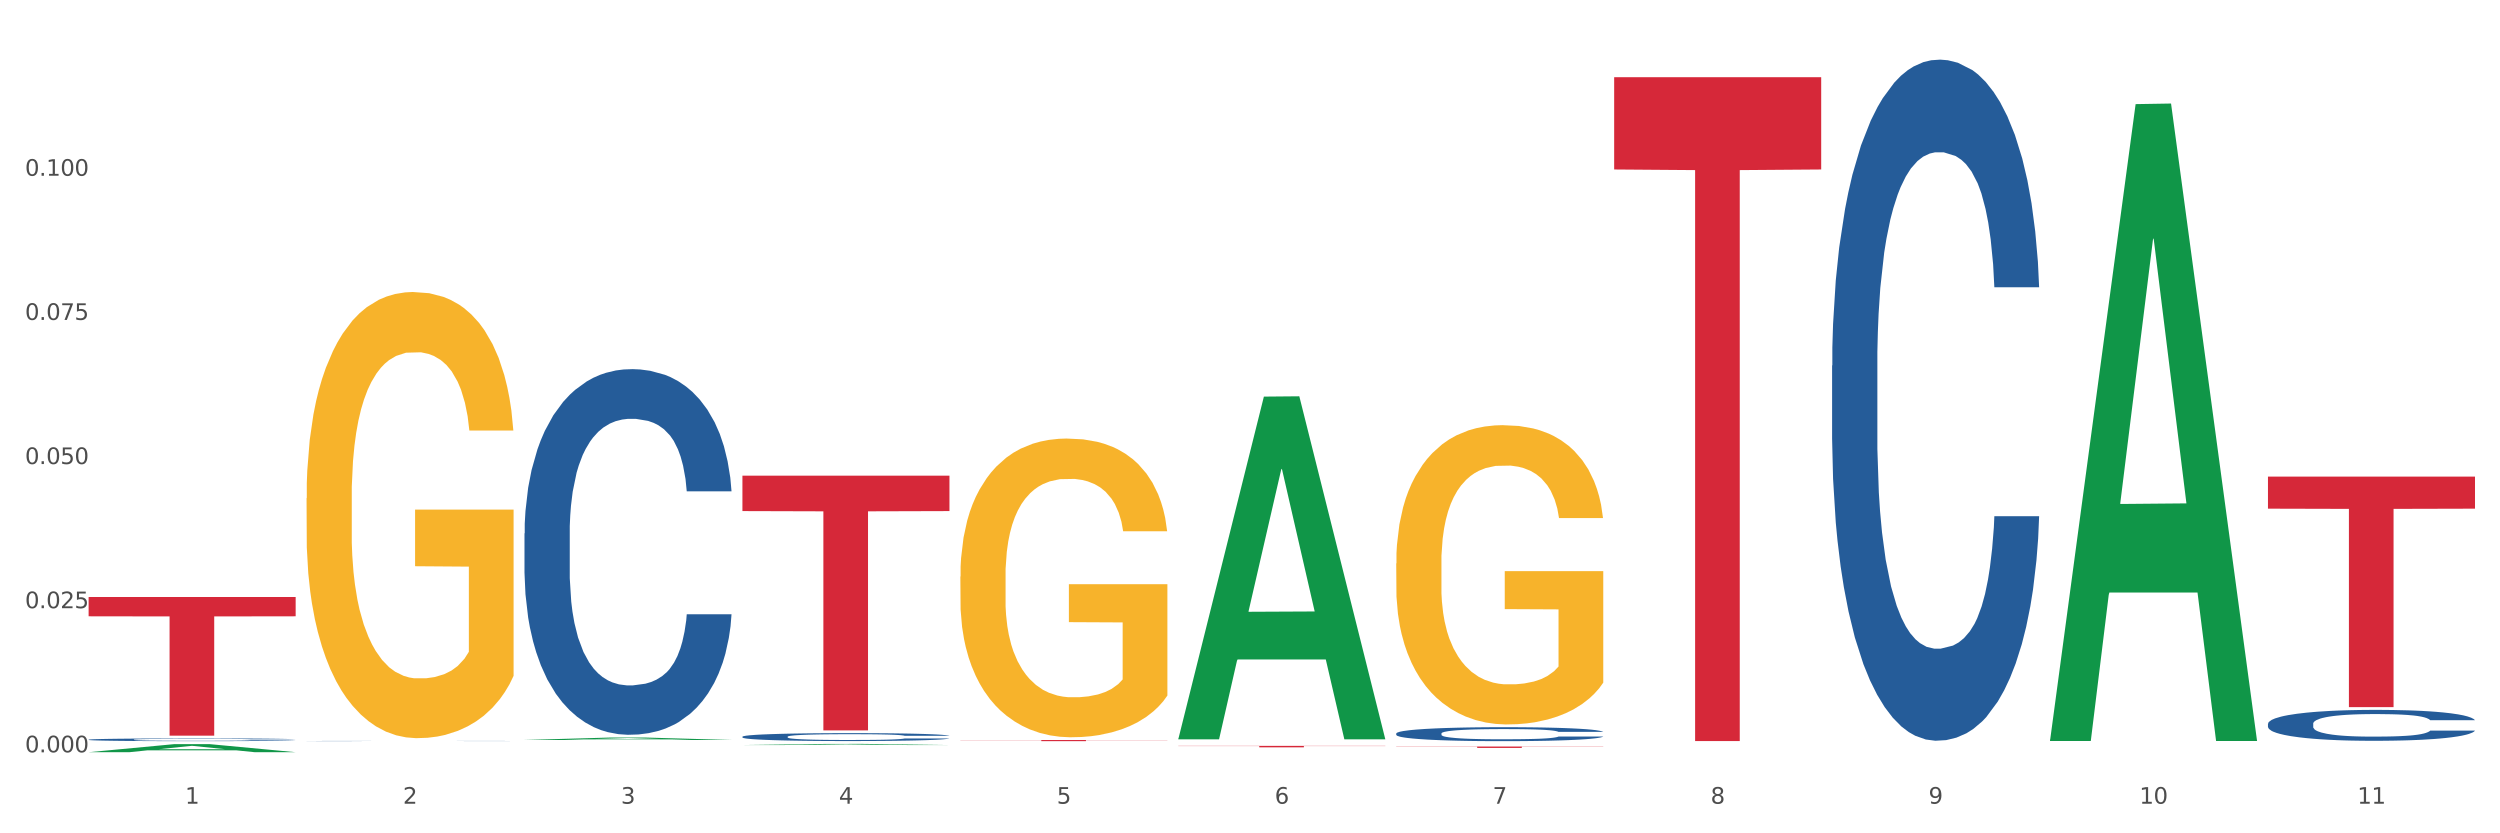
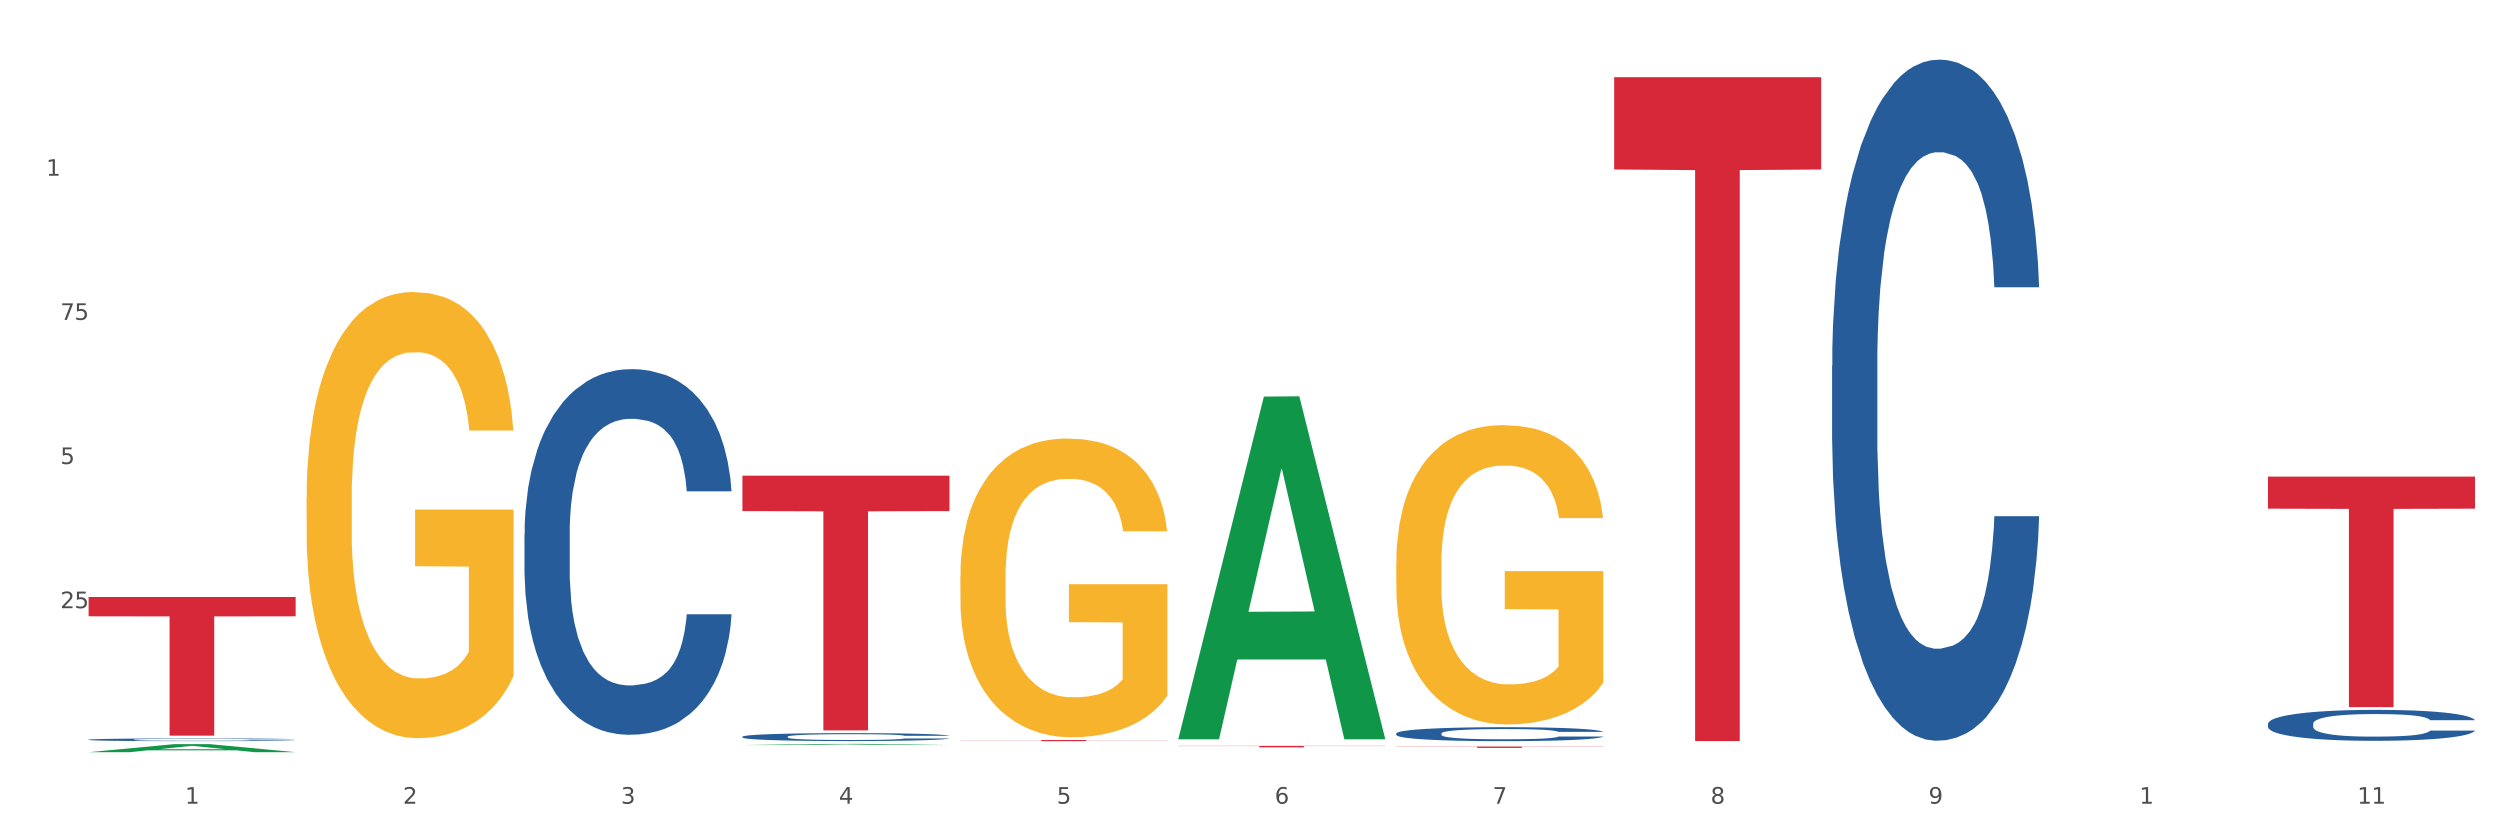
<svg xmlns="http://www.w3.org/2000/svg" xmlns:xlink="http://www.w3.org/1999/xlink" width="1080pt" height="360pt" viewBox="0 0 1080 360" version="1.1">
  <rect x="0" y="0" width="1080" height="360" fill="#333333" stroke="none" />
  <defs>
    <style type="text/css">*{stroke-linejoin: round; stroke-linecap: butt}</style>
  </defs>
  <g id="figure_1">
    <g id="patch_1">
      <path d="M 0 360  L 1080 360  L 1080 0  L 0 0  z " style="fill: #ffffff; stroke: #ffffff; stroke-linejoin: miter" />
    </g>
    <g id="axes_1">
      <g id="matplotlib.axis_1">
        <g id="xtick_1">
          <g id="text_1">
            <g style="fill: #4d4d4d" transform="translate(79.949 347.204) scale(0.096 -0.096)">
              <defs>
                <path id="DejaVuSans-31" d="M 794 531  L 1825 531  L 1825 4091  L 703 3866  L 703 4441  L 1819 4666  L 2450 4666  L 2450 531  L 3481 531  L 3481 0  L 794 0  L 794 531  z " transform="scale(0.016)" />
              </defs>
              <use xlink:href="#DejaVuSans-31" />
            </g>
          </g>
        </g>
        <g id="xtick_2">
          <g id="text_2">
            <g style="fill: #4d4d4d" transform="translate(174.097 347.204) scale(0.096 -0.096)">
              <defs>
                <path id="DejaVuSans-32" d="M 1228 531  L 3431 531  L 3431 0  L 469 0  L 469 531  Q 828 903 1448 1529  Q 2069 2156 2228 2338  Q 2531 2678 2651 2914  Q 2772 3150 2772 3378  Q 2772 3750 2511 3984  Q 2250 4219 1831 4219  Q 1534 4219 1204 4116  Q 875 4013 500 3803  L 500 4441  Q 881 4594 1212 4672  Q 1544 4750 1819 4750  Q 2544 4750 2975 4387  Q 3406 4025 3406 3419  Q 3406 3131 3298 2873  Q 3191 2616 2906 2266  Q 2828 2175 2409 1742  Q 1991 1309 1228 531  z " transform="scale(0.016)" />
              </defs>
              <use xlink:href="#DejaVuSans-32" />
            </g>
          </g>
        </g>
        <g id="xtick_3">
          <g id="text_3">
            <g style="fill: #4d4d4d" transform="translate(268.244 347.204) scale(0.096 -0.096)">
              <defs>
                <path id="DejaVuSans-33" d="M 2597 2516  Q 3050 2419 3304 2112  Q 3559 1806 3559 1356  Q 3559 666 3084 287  Q 2609 -91 1734 -91  Q 1441 -91 1130 -33  Q 819 25 488 141  L 488 750  Q 750 597 1062 519  Q 1375 441 1716 441  Q 2309 441 2620 675  Q 2931 909 2931 1356  Q 2931 1769 2642 2001  Q 2353 2234 1838 2234  L 1294 2234  L 1294 2753  L 1863 2753  Q 2328 2753 2575 2939  Q 2822 3125 2822 3475  Q 2822 3834 2567 4026  Q 2313 4219 1838 4219  Q 1578 4219 1281 4162  Q 984 4106 628 3988  L 628 4550  Q 988 4650 1302 4700  Q 1616 4750 1894 4750  Q 2613 4750 3031 4423  Q 3450 4097 3450 3541  Q 3450 3153 3228 2886  Q 3006 2619 2597 2516  z " transform="scale(0.016)" />
              </defs>
              <use xlink:href="#DejaVuSans-33" />
            </g>
          </g>
        </g>
        <g id="xtick_4">
          <g id="text_4">
            <g style="fill: #4d4d4d" transform="translate(362.392 347.204) scale(0.096 -0.096)">
              <defs>
                <path id="DejaVuSans-34" d="M 2419 4116  L 825 1625  L 2419 1625  L 2419 4116  z M 2253 4666  L 3047 4666  L 3047 1625  L 3713 1625  L 3713 1100  L 3047 1100  L 3047 0  L 2419 0  L 2419 1100  L 313 1100  L 313 1709  L 2253 4666  z " transform="scale(0.016)" />
              </defs>
              <use xlink:href="#DejaVuSans-34" />
            </g>
          </g>
        </g>
        <g id="xtick_5">
          <g id="text_5">
            <g style="fill: #4d4d4d" transform="translate(456.54 347.204) scale(0.096 -0.096)">
              <defs>
                <path id="DejaVuSans-35" d="M 691 4666  L 3169 4666  L 3169 4134  L 1269 4134  L 1269 2991  Q 1406 3038 1543 3061  Q 1681 3084 1819 3084  Q 2600 3084 3056 2656  Q 3513 2228 3513 1497  Q 3513 744 3044 326  Q 2575 -91 1722 -91  Q 1428 -91 1123 -41  Q 819 9 494 109  L 494 744  Q 775 591 1075 516  Q 1375 441 1709 441  Q 2250 441 2565 725  Q 2881 1009 2881 1497  Q 2881 1984 2565 2268  Q 2250 2553 1709 2553  Q 1456 2553 1204 2497  Q 953 2441 691 2322  L 691 4666  z " transform="scale(0.016)" />
              </defs>
              <use xlink:href="#DejaVuSans-35" />
            </g>
          </g>
        </g>
        <g id="xtick_6">
          <g id="text_6">
            <g style="fill: #4d4d4d" transform="translate(550.688 347.204) scale(0.096 -0.096)">
              <defs>
                <path id="DejaVuSans-36" d="M 2113 2584  Q 1688 2584 1439 2293  Q 1191 2003 1191 1497  Q 1191 994 1439 701  Q 1688 409 2113 409  Q 2538 409 2786 701  Q 3034 994 3034 1497  Q 3034 2003 2786 2293  Q 2538 2584 2113 2584  z M 3366 4563  L 3366 3988  Q 3128 4100 2886 4159  Q 2644 4219 2406 4219  Q 1781 4219 1451 3797  Q 1122 3375 1075 2522  Q 1259 2794 1537 2939  Q 1816 3084 2150 3084  Q 2853 3084 3261 2657  Q 3669 2231 3669 1497  Q 3669 778 3244 343  Q 2819 -91 2113 -91  Q 1303 -91 875 529  Q 447 1150 447 2328  Q 447 3434 972 4092  Q 1497 4750 2381 4750  Q 2619 4750 2861 4703  Q 3103 4656 3366 4563  z " transform="scale(0.016)" />
              </defs>
              <use xlink:href="#DejaVuSans-36" />
            </g>
          </g>
        </g>
        <g id="xtick_7">
          <g id="text_7">
            <g style="fill: #4d4d4d" transform="translate(644.835 347.204) scale(0.096 -0.096)">
              <defs>
                <path id="DejaVuSans-37" d="M 525 4666  L 3525 4666  L 3525 4397  L 1831 0  L 1172 0  L 2766 4134  L 525 4134  L 525 4666  z " transform="scale(0.016)" />
              </defs>
              <use xlink:href="#DejaVuSans-37" />
            </g>
          </g>
        </g>
        <g id="xtick_8">
          <g id="text_8">
            <g style="fill: #4d4d4d" transform="translate(738.983 347.204) scale(0.096 -0.096)">
              <defs>
                <path id="DejaVuSans-38" d="M 2034 2216  Q 1584 2216 1326 1975  Q 1069 1734 1069 1313  Q 1069 891 1326 650  Q 1584 409 2034 409  Q 2484 409 2743 651  Q 3003 894 3003 1313  Q 3003 1734 2745 1975  Q 2488 2216 2034 2216  z M 1403 2484  Q 997 2584 770 2862  Q 544 3141 544 3541  Q 544 4100 942 4425  Q 1341 4750 2034 4750  Q 2731 4750 3128 4425  Q 3525 4100 3525 3541  Q 3525 3141 3298 2862  Q 3072 2584 2669 2484  Q 3125 2378 3379 2068  Q 3634 1759 3634 1313  Q 3634 634 3220 271  Q 2806 -91 2034 -91  Q 1263 -91 848 271  Q 434 634 434 1313  Q 434 1759 690 2068  Q 947 2378 1403 2484  z M 1172 3481  Q 1172 3119 1398 2916  Q 1625 2713 2034 2713  Q 2441 2713 2670 2916  Q 2900 3119 2900 3481  Q 2900 3844 2670 4047  Q 2441 4250 2034 4250  Q 1625 4250 1398 4047  Q 1172 3844 1172 3481  z " transform="scale(0.016)" />
              </defs>
              <use xlink:href="#DejaVuSans-38" />
            </g>
          </g>
        </g>
        <g id="xtick_9">
          <g id="text_9">
            <g style="fill: #4d4d4d" transform="translate(833.131 347.204) scale(0.096 -0.096)">
              <defs>
                <path id="DejaVuSans-39" d="M 703 97  L 703 672  Q 941 559 1184 500  Q 1428 441 1663 441  Q 2288 441 2617 861  Q 2947 1281 2994 2138  Q 2813 1869 2534 1725  Q 2256 1581 1919 1581  Q 1219 1581 811 2004  Q 403 2428 403 3163  Q 403 3881 828 4315  Q 1253 4750 1959 4750  Q 2769 4750 3195 4129  Q 3622 3509 3622 2328  Q 3622 1225 3098 567  Q 2575 -91 1691 -91  Q 1453 -91 1209 -44  Q 966 3 703 97  z M 1959 2075  Q 2384 2075 2632 2365  Q 2881 2656 2881 3163  Q 2881 3666 2632 3958  Q 2384 4250 1959 4250  Q 1534 4250 1286 3958  Q 1038 3666 1038 3163  Q 1038 2656 1286 2365  Q 1534 2075 1959 2075  z " transform="scale(0.016)" />
              </defs>
              <use xlink:href="#DejaVuSans-39" />
            </g>
          </g>
        </g>
        <g id="xtick_10">
          <g id="text_10">
            <g style="fill: #4d4d4d" transform="translate(924.224 347.204) scale(0.096 -0.096)">
              <defs>
-                 <path id="DejaVuSans-30" d="M 2034 4250  Q 1547 4250 1301 3770  Q 1056 3291 1056 2328  Q 1056 1369 1301 889  Q 1547 409 2034 409  Q 2525 409 2770 889  Q 3016 1369 3016 2328  Q 3016 3291 2770 3770  Q 2525 4250 2034 4250  z M 2034 4750  Q 2819 4750 3233 4129  Q 3647 3509 3647 2328  Q 3647 1150 3233 529  Q 2819 -91 2034 -91  Q 1250 -91 836 529  Q 422 1150 422 2328  Q 422 3509 836 4129  Q 1250 4750 2034 4750  z " transform="scale(0.016)" />
-               </defs>
+                 </defs>
              <use xlink:href="#DejaVuSans-31" />
              <use xlink:href="#DejaVuSans-30" transform="translate(63.623 0)" />
            </g>
          </g>
        </g>
        <g id="xtick_11">
          <g id="text_11">
            <g style="fill: #4d4d4d" transform="translate(1018.372 347.204) scale(0.096 -0.096)">
              <use xlink:href="#DejaVuSans-31" />
              <use xlink:href="#DejaVuSans-31" transform="translate(63.623 0)" />
            </g>
          </g>
        </g>
        <g id="xtick_12" />
        <g id="xtick_13" />
        <g id="xtick_14" />
        <g id="xtick_15" />
        <g id="xtick_16" />
        <g id="xtick_17" />
        <g id="xtick_18" />
        <g id="xtick_19" />
        <g id="xtick_20" />
        <g id="xtick_21" />
      </g>
      <g id="matplotlib.axis_2">
        <g id="ytick_1">
          <g id="text_12">
            <g style="fill: #4d4d4d" transform="translate(10.8 325.012) scale(0.096 -0.096)">
              <defs>
-                 <path id="DejaVuSans-2e" d="M 684 794  L 1344 794  L 1344 0  L 684 0  L 684 794  z " transform="scale(0.016)" />
-               </defs>
+                 </defs>
              <use xlink:href="#DejaVuSans-30" />
              <use xlink:href="#DejaVuSans-2e" transform="translate(63.623 0)" />
              <use xlink:href="#DejaVuSans-30" transform="translate(95.41 0)" />
              <use xlink:href="#DejaVuSans-30" transform="translate(159.033 0)" />
              <use xlink:href="#DejaVuSans-30" transform="translate(222.656 0)" />
            </g>
          </g>
        </g>
        <g id="ytick_2">
          <g id="text_13">
            <g style="fill: #4d4d4d" transform="translate(10.8 262.742) scale(0.096 -0.096)">
              <use xlink:href="#DejaVuSans-30" />
              <use xlink:href="#DejaVuSans-2e" transform="translate(63.623 0)" />
              <use xlink:href="#DejaVuSans-30" transform="translate(95.41 0)" />
              <use xlink:href="#DejaVuSans-32" transform="translate(159.033 0)" />
              <use xlink:href="#DejaVuSans-35" transform="translate(222.656 0)" />
            </g>
          </g>
        </g>
        <g id="ytick_3">
          <g id="text_14">
            <g style="fill: #4d4d4d" transform="translate(10.8 200.471) scale(0.096 -0.096)">
              <use xlink:href="#DejaVuSans-30" />
              <use xlink:href="#DejaVuSans-2e" transform="translate(63.623 0)" />
              <use xlink:href="#DejaVuSans-30" transform="translate(95.41 0)" />
              <use xlink:href="#DejaVuSans-35" transform="translate(159.033 0)" />
              <use xlink:href="#DejaVuSans-30" transform="translate(222.656 0)" />
            </g>
          </g>
        </g>
        <g id="ytick_4">
          <g id="text_15">
            <g style="fill: #4d4d4d" transform="translate(10.8 138.201) scale(0.096 -0.096)">
              <use xlink:href="#DejaVuSans-30" />
              <use xlink:href="#DejaVuSans-2e" transform="translate(63.623 0)" />
              <use xlink:href="#DejaVuSans-30" transform="translate(95.41 0)" />
              <use xlink:href="#DejaVuSans-37" transform="translate(159.033 0)" />
              <use xlink:href="#DejaVuSans-35" transform="translate(222.656 0)" />
            </g>
          </g>
        </g>
        <g id="ytick_5">
          <g id="text_16">
            <g style="fill: #4d4d4d" transform="translate(10.8 75.931) scale(0.096 -0.096)">
              <use xlink:href="#DejaVuSans-30" />
              <use xlink:href="#DejaVuSans-2e" transform="translate(63.623 0)" />
              <use xlink:href="#DejaVuSans-31" transform="translate(95.41 0)" />
              <use xlink:href="#DejaVuSans-30" transform="translate(159.033 0)" />
              <use xlink:href="#DejaVuSans-30" transform="translate(222.656 0)" />
            </g>
          </g>
        </g>
        <g id="ytick_6" />
        <g id="ytick_7" />
        <g id="ytick_8" />
        <g id="ytick_9" />
        <g id="ytick_10" />
      </g>
      <g id="PolyCollection_1">
        <path d="M 38.283 324.943  L 38.375 324.94  L 75.258 321.467  L 90.564 321.464  L 127.723 324.95  L 110.02 324.95  L 101.998 324.138  L 63.916 324.138  L 63.64 324.151  L 55.894 324.95  L 38.283 324.95  L 38.283 324.943  L 68.711 323.653  L 97.203 323.65  L 83.095 322.207  L 82.911 322.2  L 82.727 322.21  L 68.619 323.65  L 68.711 323.653  L 38.283 324.943  z " clip-path="url(#pe634715f90)" style="fill: #109648" />
        <path d="M 226.578 230.442  L 226.684 230.298  L 226.684 226.259  L 227.001 220.777  L 228.164 210.678  L 229.644 203.032  L 232.182 194.088  L 233.556 190.337  L 235.353 186.153  L 239.053 179.373  L 243.282 173.602  L 246.243 170.429  L 248.463 168.409  L 253.432 164.802  L 256.286 163.215  L 259.246 161.917  L 261.784 161.051  L 266.012 160.042  L 269.396 159.609  L 273.307 159.464  L 276.585 159.609  L 280.919 160.186  L 287.262 161.917  L 289.694 162.927  L 292.971 164.658  L 296.354 166.966  L 299.103 169.274  L 302.275 172.592  L 305.552 176.92  L 308.724 182.402  L 310.944 187.452  L 312.741 192.789  L 314.327 199.281  L 315.49 206.35  L 316.019 212.265  L 296.672 212.265  L 296.143 206.927  L 295.086 201.157  L 294.029 197.262  L 292.866 194.088  L 291.068 190.481  L 289.483 188.173  L 286.84 185.432  L 284.408 183.701  L 282.399 182.691  L 279.968 181.825  L 274.787 180.96  L 271.087 180.96  L 268.761 181.248  L 265.907 181.97  L 263.475 182.979  L 260.621 184.711  L 258.4 186.586  L 256.18 189.039  L 254.912 190.77  L 253.009 193.944  L 251.74 196.54  L 250.048 201.013  L 249.097 204.186  L 247.405 212.409  L 246.665 218.468  L 246.348 222.652  L 246.137 227.269  L 246.137 249.774  L 246.771 259.872  L 247.3 264.2  L 248.146 269.105  L 249.731 275.453  L 252.057 281.656  L 254.489 286.128  L 256.497 288.869  L 258.4 290.889  L 260.303 292.476  L 262.629 293.919  L 264.532 294.784  L 267.387 295.65  L 270.77 296.083  L 273.413 296.083  L 278.805 295.361  L 281.236 294.64  L 283.562 293.63  L 286.099 292.043  L 288.108 290.312  L 289.271 289.014  L 291.174 286.273  L 292.654 283.387  L 293.923 280.069  L 294.769 277.184  L 295.72 272.856  L 296.46 267.951  L 296.672 265.354  L 316.019 265.354  L 315.596 270.548  L 314.856 275.597  L 313.376 282.377  L 312.213 286.273  L 310.415 291.033  L 308.512 295.073  L 305.869 299.545  L 303.438 302.863  L 300.9 305.748  L 298.152 308.345  L 293.183 311.952  L 291.386 312.961  L 287.58 314.693  L 284.619 315.702  L 280.285 316.712  L 275.845 317.289  L 271.193 317.434  L 267.07 317.145  L 262.524 316.279  L 259.669 315.414  L 256.497 314.116  L 252.797 312.096  L 249.308 309.643  L 246.031 306.758  L 242.965 303.44  L 240.111 299.689  L 236.41 293.486  L 233.662 287.427  L 231.653 281.8  L 230.279 277.04  L 228.904 270.981  L 228.164 266.797  L 227.001 256.698  L 226.578 247.321  L 226.578 230.442  z " clip-path="url(#pe634715f90)" style="fill: #255c99" />
        <path d="M 132.431 215.211  L 132.536 215.035  L 132.536 208.697  L 132.747 203.24  L 133.803 190.038  L 135.387 179.124  L 136.549 173.315  L 137.71 168.562  L 139.083 163.809  L 140.773 158.88  L 143.835 151.663  L 145.736 147.966  L 148.059 144.093  L 152.283 138.46  L 155.345 135.292  L 158.513 132.651  L 163.687 129.483  L 167.066 128.074  L 170.657 127.018  L 174.986 126.314  L 178.26 126.138  L 185.44 126.666  L 191.565 128.25  L 194.521 129.483  L 198.323 131.595  L 200.329 133.003  L 203.603 135.82  L 206.982 139.516  L 209.305 142.685  L 212.79 148.67  L 215.43 154.655  L 217.858 162.049  L 219.125 167.154  L 220.076 171.906  L 220.921 177.364  L 221.765 185.989  L 202.758 185.989  L 202.019 179.828  L 200.857 174.019  L 199.168 168.386  L 197.689 164.865  L 195.155 160.464  L 192.832 157.648  L 190.403 155.535  L 187.446 153.775  L 185.123 152.895  L 181.85 152.191  L 175.408 152.367  L 171.079 153.775  L 168.122 155.535  L 166.222 157.12  L 164.532 158.88  L 162.631 161.345  L 160.414 165.041  L 158.83 168.386  L 157.246 172.611  L 155.979 176.835  L 154.817 181.764  L 153.867 187.045  L 153.128 192.502  L 152.494 199.192  L 151.966 210.282  L 151.966 234.398  L 152.177 239.855  L 152.705 247.073  L 153.339 252.53  L 154.395 259.043  L 155.345 263.444  L 157.14 269.781  L 159.147 275.062  L 160.731 278.407  L 162.314 281.223  L 165.06 285.096  L 168.122 288.264  L 170.762 290.201  L 174.353 291.961  L 176.781 292.665  L 178.893 293.017  L 184.067 293.017  L 187.763 292.489  L 191.882 291.257  L 195.049 289.673  L 197.689 287.736  L 200.646 284.568  L 202.547 281.575  L 202.547 244.784  L 179.316 244.608  L 179.316 220.14  L 221.871 220.14  L 221.871 291.961  L 220.076 295.658  L 218.069 299.002  L 215.958 301.995  L 212.79 305.692  L 208.988 309.212  L 205.609 311.677  L 202.019 313.789  L 197.795 315.726  L 192.304 317.486  L 188.925 318.19  L 184.701 318.718  L 179.738 318.894  L 175.408 318.542  L 171.185 317.662  L 166.75 316.078  L 162.42 313.789  L 159.147 311.501  L 155.873 308.684  L 152.388 304.988  L 149.643 301.467  L 147.531 298.298  L 145.208 294.249  L 142.674 288.968  L 140.773 284.216  L 139.083 279.287  L 137.288 272.949  L 136.021 267.492  L 134.754 260.627  L 134.015 255.522  L 133.17 247.601  L 132.536 236.511  L 132.431 215.211  z " clip-path="url(#pe634715f90)" style="fill: #f7b32b" />
        <path d="M 603.169 316.858  L 603.275 316.853  L 603.275 316.699  L 603.592 316.489  L 604.755 316.103  L 606.235 315.811  L 608.772 315.469  L 610.147 315.326  L 611.944 315.166  L 615.644 314.907  L 619.873 314.687  L 622.833 314.566  L 625.053 314.488  L 630.022 314.351  L 632.877 314.29  L 635.837 314.24  L 638.374 314.207  L 642.603 314.169  L 645.986 314.152  L 649.898 314.147  L 653.175 314.152  L 657.51 314.174  L 663.853 314.24  L 666.285 314.279  L 669.562 314.345  L 672.945 314.433  L 675.694 314.521  L 678.866 314.648  L 682.143 314.814  L 685.315 315.023  L 687.535 315.216  L 689.332 315.42  L 690.918 315.668  L 692.081 315.938  L 692.609 316.164  L 673.262 316.164  L 672.734 315.96  L 671.676 315.74  L 670.619 315.591  L 669.456 315.469  L 667.659 315.332  L 666.073 315.244  L 663.43 315.139  L 660.999 315.073  L 658.99 315.034  L 656.558 315.001  L 651.378 314.968  L 647.678 314.968  L 645.352 314.979  L 642.497 315.007  L 640.066 315.045  L 637.211 315.111  L 634.991 315.183  L 632.771 315.277  L 631.502 315.343  L 629.599 315.464  L 628.331 315.563  L 626.639 315.734  L 625.688 315.855  L 623.996 316.169  L 623.256 316.401  L 622.939 316.561  L 622.727 316.737  L 622.727 317.597  L 623.362 317.983  L 623.89 318.148  L 624.736 318.335  L 626.322 318.578  L 628.648 318.815  L 631.079 318.986  L 633.088 319.091  L 634.991 319.168  L 636.894 319.228  L 639.22 319.283  L 641.123 319.317  L 643.977 319.35  L 647.361 319.366  L 650.004 319.366  L 655.395 319.339  L 657.827 319.311  L 660.153 319.272  L 662.69 319.212  L 664.699 319.146  L 665.862 319.096  L 667.765 318.991  L 669.245 318.881  L 670.514 318.754  L 671.359 318.644  L 672.311 318.479  L 673.051 318.291  L 673.262 318.192  L 692.609 318.192  L 692.186 318.391  L 691.446 318.584  L 689.966 318.843  L 688.803 318.991  L 687.006 319.173  L 685.103 319.328  L 682.46 319.498  L 680.028 319.625  L 677.491 319.735  L 674.742 319.835  L 669.773 319.972  L 667.976 320.011  L 664.17 320.077  L 661.21 320.116  L 656.875 320.154  L 652.435 320.176  L 647.783 320.182  L 643.66 320.171  L 639.114 320.138  L 636.26 320.105  L 633.088 320.055  L 629.388 319.978  L 625.899 319.884  L 622.622 319.774  L 619.556 319.647  L 616.701 319.504  L 613.001 319.267  L 610.252 319.035  L 608.244 318.821  L 606.869 318.639  L 605.495 318.407  L 604.755 318.247  L 603.592 317.862  L 603.169 317.503  L 603.169 316.858  z " clip-path="url(#pe634715f90)" style="fill: #255c99" />
        <path d="M 791.464 157.969  L 791.57 157.7  L 791.57 150.176  L 791.887 139.964  L 793.05 121.154  L 794.53 106.912  L 797.068 90.252  L 798.442 83.265  L 800.239 75.472  L 803.939 62.843  L 808.168 52.094  L 811.129 46.182  L 813.349 42.42  L 818.318 35.702  L 821.172 32.746  L 824.132 30.328  L 826.67 28.715  L 830.898 26.834  L 834.282 26.028  L 838.193 25.759  L 841.471 26.028  L 845.805 27.103  L 852.148 30.328  L 854.58 32.209  L 857.857 35.433  L 861.24 39.733  L 863.989 44.032  L 867.161 50.213  L 870.438 58.274  L 873.61 68.486  L 875.83 77.891  L 877.627 87.833  L 879.213 99.926  L 880.376 113.093  L 880.905 124.11  L 861.558 124.11  L 861.029 114.168  L 859.972 103.419  L 858.915 96.164  L 857.752 90.252  L 855.954 83.534  L 854.369 79.234  L 851.726 74.129  L 849.294 70.904  L 847.285 69.023  L 844.854 67.411  L 839.673 65.798  L 835.973 65.798  L 833.647 66.336  L 830.793 67.679  L 828.361 69.56  L 825.507 72.785  L 823.287 76.278  L 821.066 80.847  L 819.798 84.071  L 817.895 89.983  L 816.626 94.82  L 814.935 103.15  L 813.983 109.062  L 812.291 124.379  L 811.551 135.665  L 811.234 143.458  L 811.023 152.057  L 811.023 193.977  L 811.657 212.787  L 812.186 220.848  L 813.032 229.985  L 814.617 241.808  L 816.943 253.363  L 819.375 261.694  L 821.384 266.799  L 823.287 270.561  L 825.189 273.517  L 827.515 276.204  L 829.418 277.817  L 832.273 279.429  L 835.656 280.235  L 838.299 280.235  L 843.691 278.892  L 846.122 277.548  L 848.448 275.667  L 850.986 272.711  L 852.994 269.486  L 854.157 267.068  L 856.06 261.962  L 857.54 256.588  L 858.809 250.407  L 859.655 245.033  L 860.606 236.972  L 861.346 227.835  L 861.558 222.998  L 880.905 222.998  L 880.482 232.672  L 879.742 242.077  L 878.262 254.707  L 877.099 261.962  L 875.301 270.83  L 873.398 278.354  L 870.755 286.684  L 868.324 292.865  L 865.787 298.239  L 863.038 303.076  L 858.069 309.794  L 856.272 311.675  L 852.466 314.9  L 849.505 316.781  L 845.171 318.662  L 840.731 319.737  L 836.079 320.005  L 831.956 319.468  L 827.41 317.856  L 824.555 316.243  L 821.384 313.825  L 817.683 310.063  L 814.194 305.495  L 810.917 300.12  L 807.851 293.94  L 804.997 286.953  L 801.296 275.398  L 798.548 264.112  L 796.539 253.632  L 795.165 244.764  L 793.79 233.478  L 793.05 225.685  L 791.887 206.875  L 791.464 189.409  L 791.464 157.969  z " clip-path="url(#pe634715f90)" style="fill: #255c99" />
        <path d="M 979.76 312.671  L 979.865 312.658  L 979.865 312.317  L 980.183 311.853  L 981.346 310.999  L 982.826 310.353  L 985.363 309.596  L 986.737 309.279  L 988.535 308.925  L 992.235 308.352  L 996.464 307.864  L 999.424 307.595  L 1001.644 307.424  L 1006.613 307.119  L 1009.467 306.985  L 1012.428 306.875  L 1014.965 306.802  L 1019.194 306.717  L 1022.577 306.68  L 1026.489 306.668  L 1029.766 306.68  L 1034.101 306.729  L 1040.444 306.875  L 1042.875 306.961  L 1046.153 307.107  L 1049.536 307.302  L 1052.285 307.498  L 1055.456 307.778  L 1058.734 308.144  L 1061.905 308.608  L 1064.125 309.035  L 1065.923 309.486  L 1067.508 310.035  L 1068.671 310.633  L 1069.2 311.133  L 1049.853 311.133  L 1049.324 310.682  L 1048.267 310.194  L 1047.21 309.865  L 1046.047 309.596  L 1044.25 309.291  L 1042.664 309.096  L 1040.021 308.864  L 1037.589 308.718  L 1035.581 308.632  L 1033.149 308.559  L 1027.969 308.486  L 1024.268 308.486  L 1021.943 308.51  L 1019.088 308.571  L 1016.656 308.657  L 1013.802 308.803  L 1011.582 308.962  L 1009.362 309.169  L 1008.093 309.315  L 1006.19 309.584  L 1004.921 309.804  L 1003.23 310.182  L 1002.278 310.45  L 1000.587 311.146  L 999.847 311.658  L 999.53 312.012  L 999.318 312.402  L 999.318 314.305  L 999.952 315.16  L 1000.481 315.526  L 1001.327 315.94  L 1002.913 316.477  L 1005.239 317.002  L 1007.67 317.38  L 1009.679 317.612  L 1011.582 317.783  L 1013.485 317.917  L 1015.811 318.039  L 1017.714 318.112  L 1020.568 318.185  L 1023.951 318.222  L 1026.594 318.222  L 1031.986 318.161  L 1034.418 318.1  L 1036.744 318.014  L 1039.281 317.88  L 1041.29 317.734  L 1042.452 317.624  L 1044.355 317.392  L 1045.836 317.148  L 1047.104 316.868  L 1047.95 316.624  L 1048.901 316.258  L 1049.642 315.843  L 1049.853 315.623  L 1069.2 315.623  L 1068.777 316.062  L 1068.037 316.489  L 1066.557 317.063  L 1065.394 317.392  L 1063.597 317.795  L 1061.694 318.136  L 1059.051 318.515  L 1056.619 318.795  L 1054.082 319.039  L 1051.333 319.259  L 1046.364 319.564  L 1044.567 319.649  L 1040.761 319.796  L 1037.801 319.881  L 1033.466 319.967  L 1029.026 320.015  L 1024.374 320.028  L 1020.251 320.003  L 1015.705 319.93  L 1012.851 319.857  L 1009.679 319.747  L 1005.979 319.576  L 1002.49 319.369  L 999.212 319.125  L 996.147 318.844  L 993.292 318.527  L 989.592 318.002  L 986.843 317.49  L 984.834 317.014  L 983.46 316.611  L 982.086 316.099  L 981.346 315.745  L 980.183 314.891  L 979.76 314.098  L 979.76 312.671  z " clip-path="url(#pe634715f90)" style="fill: #255c99" />
        <path d="M 979.76 205.906  L 1069.2 205.906  L 1069.2 219.744  L 1034.017 219.838  L 1034.017 305.486  L 1014.73 305.486  L 1014.73 219.838  L 979.76 219.744  L 979.76 205.999  L 979.76 205.906  z " clip-path="url(#pe634715f90)" style="fill: #d62839" />
-         <path d="M 132.431 320.124  L 132.536 320.124  L 132.536 320.121  L 132.854 320.117  L 134.016 320.111  L 135.497 320.106  L 138.034 320.1  L 139.408 320.097  L 141.206 320.094  L 144.906 320.09  L 149.135 320.086  L 152.095 320.084  L 154.315 320.083  L 159.284 320.08  L 162.138 320.079  L 165.099 320.078  L 167.636 320.078  L 171.865 320.077  L 175.248 320.077  L 179.16 320.077  L 182.437 320.077  L 186.771 320.077  L 193.115 320.078  L 195.546 320.079  L 198.824 320.08  L 202.207 320.082  L 204.956 320.083  L 208.127 320.085  L 211.405 320.088  L 214.576 320.092  L 216.796 320.095  L 218.594 320.099  L 220.179 320.103  L 221.342 320.108  L 221.871 320.112  L 202.524 320.112  L 201.995 320.108  L 200.938 320.104  L 199.881 320.102  L 198.718 320.1  L 196.921 320.097  L 195.335 320.096  L 192.692 320.094  L 190.26 320.093  L 188.252 320.092  L 185.82 320.091  L 180.64 320.091  L 176.939 320.091  L 174.614 320.091  L 171.759 320.092  L 169.327 320.092  L 166.473 320.093  L 164.253 320.095  L 162.033 320.096  L 160.764 320.097  L 158.861 320.1  L 157.592 320.101  L 155.901 320.104  L 154.949 320.106  L 153.258 320.112  L 152.518 320.116  L 152.201 320.119  L 151.989 320.122  L 151.989 320.137  L 152.623 320.143  L 153.152 320.146  L 153.998 320.15  L 155.584 320.154  L 157.91 320.158  L 160.341 320.161  L 162.35 320.163  L 164.253 320.164  L 166.156 320.165  L 168.482 320.166  L 170.385 320.167  L 173.239 320.167  L 176.622 320.168  L 179.265 320.168  L 184.657 320.167  L 187.089 320.167  L 189.414 320.166  L 191.952 320.165  L 193.961 320.164  L 195.123 320.163  L 197.026 320.161  L 198.507 320.159  L 199.775 320.157  L 200.621 320.155  L 201.572 320.152  L 202.313 320.149  L 202.524 320.147  L 221.871 320.147  L 221.448 320.151  L 220.708 320.154  L 219.228 320.158  L 218.065 320.161  L 216.268 320.164  L 214.365 320.167  L 211.722 320.17  L 209.29 320.172  L 206.753 320.174  L 204.004 320.176  L 199.035 320.178  L 197.238 320.179  L 193.432 320.18  L 190.472 320.181  L 186.137 320.181  L 181.697 320.182  L 177.045 320.182  L 172.922 320.182  L 168.376 320.181  L 165.521 320.181  L 162.35 320.18  L 158.65 320.178  L 155.161 320.177  L 151.883 320.175  L 148.817 320.173  L 145.963 320.17  L 142.263 320.166  L 139.514 320.162  L 137.505 320.158  L 136.131 320.155  L 134.757 320.151  L 134.016 320.148  L 132.854 320.141  L 132.431 320.135  L 132.431 320.124  z " clip-path="url(#pe634715f90)" style="fill: #255c99" />
        <path d="M 697.317 33.364  L 786.757 33.364  L 786.757 73.216  L 751.574 73.485  L 751.574 320.137  L 732.287 320.137  L 732.287 73.485  L 697.317 73.216  L 697.317 33.633  L 697.317 33.364  z " clip-path="url(#pe634715f90)" style="fill: #d62839" />
        <path d="M 509.021 322.215  L 598.462 322.215  L 598.462 322.303  L 563.279 322.304  L 563.279 322.853  L 543.992 322.853  L 543.992 322.304  L 509.021 322.303  L 509.021 322.215  L 509.021 322.215  z " clip-path="url(#pe634715f90)" style="fill: #d62839" />
        <path d="M 414.874 319.689  L 504.314 319.689  L 504.314 319.757  L 469.131 319.758  L 469.131 320.182  L 449.844 320.182  L 449.844 319.758  L 414.874 319.757  L 414.874 319.689  L 414.874 319.689  z " clip-path="url(#pe634715f90)" style="fill: #d62839" />
        <path d="M 320.726 205.497  L 410.166 205.497  L 410.166 220.788  L 374.984 220.892  L 374.984 315.53  L 355.697 315.53  L 355.697 220.892  L 320.726 220.788  L 320.726 205.601  L 320.726 205.497  z " clip-path="url(#pe634715f90)" style="fill: #d62839" />
        <path d="M 38.283 257.916  L 127.723 257.916  L 127.723 266.24  L 92.541 266.296  L 92.541 317.815  L 73.254 317.815  L 73.254 266.296  L 38.283 266.24  L 38.283 257.972  L 38.283 257.916  z " clip-path="url(#pe634715f90)" style="fill: #d62839" />
        <path d="M 603.169 243.414  L 603.275 243.296  L 603.275 239.045  L 603.486 235.385  L 604.542 226.529  L 606.126 219.208  L 607.287 215.311  L 608.449 212.123  L 609.822 208.935  L 611.511 205.628  L 614.573 200.787  L 616.474 198.307  L 618.797 195.71  L 623.021 191.931  L 626.083 189.806  L 629.251 188.034  L 634.426 185.909  L 637.805 184.964  L 641.395 184.256  L 645.724 183.783  L 648.998 183.665  L 656.179 184.02  L 662.303 185.082  L 665.26 185.909  L 669.061 187.326  L 671.068 188.271  L 674.341 190.16  L 677.72 192.64  L 680.043 194.765  L 683.528 198.78  L 686.168 202.795  L 688.597 207.754  L 689.864 211.178  L 690.814 214.367  L 691.659 218.027  L 692.504 223.813  L 673.496 223.813  L 672.757 219.68  L 671.596 215.783  L 669.906 212.005  L 668.428 209.643  L 665.893 206.691  L 663.57 204.802  L 661.142 203.385  L 658.185 202.204  L 655.862 201.614  L 652.588 201.141  L 646.147 201.259  L 641.817 202.204  L 638.861 203.385  L 636.96 204.448  L 635.27 205.628  L 633.37 207.282  L 631.152 209.761  L 629.568 212.005  L 627.984 214.839  L 626.717 217.673  L 625.555 220.979  L 624.605 224.521  L 623.866 228.182  L 623.232 232.669  L 622.704 240.108  L 622.704 256.285  L 622.916 259.946  L 623.444 264.787  L 624.077 268.448  L 625.133 272.817  L 626.083 275.769  L 627.879 280.02  L 629.885 283.562  L 631.469 285.806  L 633.053 287.695  L 635.798 290.293  L 638.861 292.418  L 641.501 293.717  L 645.091 294.898  L 647.52 295.37  L 649.632 295.606  L 654.806 295.606  L 658.502 295.252  L 662.62 294.426  L 665.788 293.363  L 668.428 292.064  L 671.384 289.938  L 673.285 287.931  L 673.285 263.252  L 650.054 263.134  L 650.054 246.721  L 692.609 246.721  L 692.609 294.898  L 690.814 297.378  L 688.808 299.621  L 686.696 301.628  L 683.528 304.108  L 679.727 306.47  L 676.347 308.123  L 672.757 309.54  L 668.533 310.839  L 663.042 312.02  L 659.663 312.492  L 655.439 312.846  L 650.476 312.964  L 646.147 312.728  L 641.923 312.138  L 637.488 311.075  L 633.158 309.54  L 629.885 308.005  L 626.611 306.116  L 623.127 303.636  L 620.381 301.274  L 618.269 299.149  L 615.946 296.433  L 613.412 292.89  L 611.511 289.702  L 609.822 286.396  L 608.026 282.145  L 606.759 278.485  L 605.492 273.879  L 604.753 270.455  L 603.908 265.141  L 603.275 257.702  L 603.169 243.414  z " clip-path="url(#pe634715f90)" style="fill: #f7b32b" />
        <path d="M 414.874 249.084  L 414.979 248.966  L 414.979 244.723  L 415.19 241.069  L 416.246 232.229  L 417.83 224.922  L 418.992 221.032  L 420.154 217.85  L 421.526 214.668  L 423.216 211.367  L 426.278 206.535  L 428.179 204.06  L 430.502 201.467  L 434.726 197.695  L 437.788 195.574  L 440.956 193.806  L 446.13 191.684  L 449.509 190.741  L 453.1 190.034  L 457.429 189.563  L 460.703 189.445  L 467.883 189.798  L 474.008 190.859  L 476.964 191.684  L 480.766 193.098  L 482.772 194.041  L 486.046 195.927  L 489.425 198.402  L 491.748 200.524  L 495.233 204.531  L 497.873 208.539  L 500.301 213.489  L 501.568 216.907  L 502.519 220.089  L 503.364 223.743  L 504.208 229.519  L 485.201 229.519  L 484.462 225.393  L 483.3 221.504  L 481.611 217.732  L 480.132 215.375  L 477.598 212.428  L 475.275 210.542  L 472.846 209.128  L 469.889 207.949  L 467.566 207.36  L 464.293 206.889  L 457.851 207.006  L 453.522 207.949  L 450.565 209.128  L 448.665 210.189  L 446.975 211.367  L 445.074 213.018  L 442.857 215.493  L 441.273 217.732  L 439.689 220.561  L 438.422 223.39  L 437.26 226.69  L 436.31 230.226  L 435.571 233.88  L 434.937 238.358  L 434.409 245.784  L 434.409 261.931  L 434.62 265.585  L 435.148 270.418  L 435.782 274.071  L 436.838 278.432  L 437.788 281.379  L 439.583 285.622  L 441.59 289.158  L 443.174 291.397  L 444.758 293.283  L 447.503 295.876  L 450.565 297.998  L 453.205 299.294  L 456.796 300.473  L 459.224 300.944  L 461.336 301.18  L 466.51 301.18  L 470.206 300.827  L 474.325 300.002  L 477.492 298.941  L 480.132 297.644  L 483.089 295.523  L 484.99 293.519  L 484.99 268.885  L 461.759 268.767  L 461.759 252.384  L 504.314 252.384  L 504.314 300.473  L 502.519 302.948  L 500.512 305.188  L 498.401 307.191  L 495.233 309.666  L 491.431 312.024  L 488.052 313.674  L 484.462 315.088  L 480.238 316.385  L 474.747 317.563  L 471.368 318.035  L 467.144 318.388  L 462.181 318.506  L 457.851 318.271  L 453.628 317.681  L 449.193 316.62  L 444.863 315.088  L 441.59 313.556  L 438.316 311.67  L 434.831 309.195  L 432.086 306.838  L 429.974 304.716  L 427.651 302.005  L 425.117 298.469  L 423.216 295.287  L 421.526 291.987  L 419.731 287.744  L 418.464 284.09  L 417.197 279.493  L 416.458 276.075  L 415.613 270.771  L 414.979 263.346  L 414.874 249.084  z " clip-path="url(#pe634715f90)" style="fill: #f7b32b" />
        <path d="M 603.169 322.5  L 692.609 322.5  L 692.609 322.586  L 657.427 322.587  L 657.427 323.121  L 638.14 323.121  L 638.14 322.587  L 603.169 322.586  L 603.169 322.5  L 603.169 322.5  z " clip-path="url(#pe634715f90)" style="fill: #d62839" />
        <path d="M 38.283 319.53  L 38.389 319.529  L 38.389 319.498  L 38.706 319.457  L 39.869 319.382  L 41.349 319.324  L 43.886 319.257  L 45.261 319.229  L 47.058 319.198  L 50.758 319.147  L 54.987 319.104  L 57.947 319.08  L 60.167 319.065  L 65.136 319.038  L 67.991 319.026  L 70.951 319.016  L 73.488 319.01  L 77.717 319.002  L 81.1 318.999  L 85.012 318.998  L 88.289 318.999  L 92.624 319.003  L 98.967 319.016  L 101.399 319.024  L 104.676 319.037  L 108.059 319.054  L 110.808 319.071  L 113.98 319.096  L 117.257 319.128  L 120.429 319.17  L 122.649 319.207  L 124.446 319.247  L 126.032 319.296  L 127.195 319.349  L 127.723 319.393  L 108.376 319.393  L 107.848 319.353  L 106.79 319.31  L 105.733 319.281  L 104.57 319.257  L 102.773 319.23  L 101.187 319.213  L 98.544 319.192  L 96.113 319.179  L 94.104 319.172  L 91.672 319.165  L 86.492 319.159  L 82.792 319.159  L 80.466 319.161  L 77.611 319.166  L 75.18 319.174  L 72.325 319.187  L 70.105 319.201  L 67.885 319.219  L 66.616 319.232  L 64.713 319.256  L 63.445 319.276  L 61.753 319.309  L 60.802 319.333  L 59.11 319.395  L 58.37 319.44  L 58.053 319.471  L 57.841 319.506  L 57.841 319.675  L 58.476 319.75  L 59.004 319.783  L 59.85 319.82  L 61.436 319.867  L 63.762 319.914  L 66.193 319.947  L 68.202 319.968  L 70.105 319.983  L 72.008 319.995  L 74.334 320.006  L 76.237 320.012  L 79.091 320.019  L 82.475 320.022  L 85.118 320.022  L 90.509 320.016  L 92.941 320.011  L 95.267 320.003  L 97.804 319.992  L 99.813 319.979  L 100.976 319.969  L 102.879 319.948  L 104.359 319.927  L 105.628 319.902  L 106.473 319.88  L 107.425 319.848  L 108.165 319.811  L 108.376 319.791  L 127.723 319.791  L 127.3 319.83  L 126.56 319.868  L 125.08 319.919  L 123.917 319.948  L 122.12 319.984  L 120.217 320.014  L 117.574 320.048  L 115.142 320.073  L 112.605 320.094  L 109.856 320.114  L 104.887 320.141  L 103.09 320.148  L 99.284 320.161  L 96.324 320.169  L 91.989 320.176  L 87.549 320.181  L 82.897 320.182  L 78.774 320.18  L 74.228 320.173  L 71.374 320.167  L 68.202 320.157  L 64.502 320.142  L 61.013 320.123  L 57.736 320.102  L 54.67 320.077  L 51.815 320.049  L 48.115 320.002  L 45.366 319.957  L 43.358 319.915  L 41.983 319.879  L 40.609 319.834  L 39.869 319.802  L 38.706 319.727  L 38.283 319.656  L 38.283 319.53  z " clip-path="url(#pe634715f90)" style="fill: #255c99" />
-         <path d="M 320.726 318.25  L 320.832 318.247  L 320.832 318.159  L 321.149 318.041  L 322.312 317.822  L 323.792 317.656  L 326.329 317.462  L 327.704 317.381  L 329.501 317.29  L 333.201 317.143  L 337.43 317.018  L 340.39 316.95  L 342.61 316.906  L 347.579 316.828  L 350.434 316.793  L 353.394 316.765  L 355.931 316.747  L 360.16 316.725  L 363.543 316.715  L 367.455 316.712  L 370.732 316.715  L 375.067 316.728  L 381.41 316.765  L 383.842 316.787  L 387.119 316.825  L 390.502 316.875  L 393.251 316.925  L 396.423 316.997  L 399.7 317.09  L 402.872 317.209  L 405.092 317.319  L 406.889 317.434  L 408.475 317.575  L 409.638 317.728  L 410.166 317.856  L 390.819 317.856  L 390.291 317.741  L 389.233 317.615  L 388.176 317.531  L 387.013 317.462  L 385.216 317.384  L 383.63 317.334  L 380.987 317.275  L 378.556 317.237  L 376.547 317.215  L 374.115 317.197  L 368.935 317.178  L 365.235 317.178  L 362.909 317.184  L 360.054 317.2  L 357.623 317.222  L 354.768 317.259  L 352.548 317.3  L 350.328 317.353  L 349.059 317.39  L 347.156 317.459  L 345.888 317.515  L 344.196 317.612  L 343.245 317.681  L 341.553 317.859  L 340.813 317.991  L 340.496 318.081  L 340.284 318.181  L 340.284 318.669  L 340.919 318.888  L 341.447 318.981  L 342.293 319.088  L 343.879 319.225  L 346.205 319.36  L 348.636 319.457  L 350.645 319.516  L 352.548 319.56  L 354.451 319.594  L 356.777 319.625  L 358.68 319.644  L 361.534 319.663  L 364.918 319.672  L 367.561 319.672  L 372.952 319.657  L 375.384 319.641  L 377.71 319.619  L 380.247 319.585  L 382.256 319.547  L 383.419 319.519  L 385.322 319.46  L 386.802 319.397  L 388.071 319.325  L 388.916 319.263  L 389.868 319.169  L 390.608 319.063  L 390.819 319.006  L 410.166 319.006  L 409.743 319.119  L 409.003 319.228  L 407.523 319.375  L 406.36 319.46  L 404.563 319.563  L 402.66 319.65  L 400.017 319.747  L 397.585 319.819  L 395.048 319.882  L 392.299 319.938  L 387.33 320.016  L 385.533 320.038  L 381.727 320.076  L 378.767 320.097  L 374.432 320.119  L 369.992 320.132  L 365.34 320.135  L 361.217 320.129  L 356.671 320.11  L 353.817 320.091  L 350.645 320.063  L 346.945 320.019  L 343.456 319.966  L 340.179 319.904  L 337.113 319.832  L 334.258 319.75  L 330.558 319.616  L 327.809 319.485  L 325.801 319.363  L 324.426 319.26  L 323.052 319.128  L 322.312 319.038  L 321.149 318.819  L 320.726 318.616  L 320.726 318.25  z " clip-path="url(#pe634715f90)" style="fill: #255c99" />
-         <path d="M 226.578 319.666  L 226.671 319.665  L 263.553 318.617  L 278.859 318.616  L 316.019 319.668  L 298.315 319.668  L 290.293 319.423  L 252.212 319.423  L 251.935 319.427  L 244.19 319.668  L 226.578 319.668  L 226.578 319.666  L 257.006 319.277  L 285.498 319.276  L 271.391 318.84  L 271.206 318.838  L 271.022 318.841  L 256.914 319.276  L 257.006 319.277  L 226.578 319.666  z " clip-path="url(#pe634715f90)" style="fill: #109648" />
+         <path d="M 320.726 318.25  L 320.832 318.247  L 320.832 318.159  L 321.149 318.041  L 322.312 317.822  L 323.792 317.656  L 326.329 317.462  L 327.704 317.381  L 329.501 317.29  L 333.201 317.143  L 337.43 317.018  L 340.39 316.95  L 342.61 316.906  L 347.579 316.828  L 350.434 316.793  L 353.394 316.765  L 355.931 316.747  L 360.16 316.725  L 363.543 316.715  L 367.455 316.712  L 370.732 316.715  L 375.067 316.728  L 381.41 316.765  L 383.842 316.787  L 387.119 316.825  L 390.502 316.875  L 393.251 316.925  L 396.423 316.997  L 399.7 317.09  L 402.872 317.209  L 405.092 317.319  L 406.889 317.434  L 408.475 317.575  L 409.638 317.728  L 410.166 317.856  L 390.819 317.856  L 390.291 317.741  L 389.233 317.615  L 388.176 317.531  L 385.216 317.384  L 383.63 317.334  L 380.987 317.275  L 378.556 317.237  L 376.547 317.215  L 374.115 317.197  L 368.935 317.178  L 365.235 317.178  L 362.909 317.184  L 360.054 317.2  L 357.623 317.222  L 354.768 317.259  L 352.548 317.3  L 350.328 317.353  L 349.059 317.39  L 347.156 317.459  L 345.888 317.515  L 344.196 317.612  L 343.245 317.681  L 341.553 317.859  L 340.813 317.991  L 340.496 318.081  L 340.284 318.181  L 340.284 318.669  L 340.919 318.888  L 341.447 318.981  L 342.293 319.088  L 343.879 319.225  L 346.205 319.36  L 348.636 319.457  L 350.645 319.516  L 352.548 319.56  L 354.451 319.594  L 356.777 319.625  L 358.68 319.644  L 361.534 319.663  L 364.918 319.672  L 367.561 319.672  L 372.952 319.657  L 375.384 319.641  L 377.71 319.619  L 380.247 319.585  L 382.256 319.547  L 383.419 319.519  L 385.322 319.46  L 386.802 319.397  L 388.071 319.325  L 388.916 319.263  L 389.868 319.169  L 390.608 319.063  L 390.819 319.006  L 410.166 319.006  L 409.743 319.119  L 409.003 319.228  L 407.523 319.375  L 406.36 319.46  L 404.563 319.563  L 402.66 319.65  L 400.017 319.747  L 397.585 319.819  L 395.048 319.882  L 392.299 319.938  L 387.33 320.016  L 385.533 320.038  L 381.727 320.076  L 378.767 320.097  L 374.432 320.119  L 369.992 320.132  L 365.34 320.135  L 361.217 320.129  L 356.671 320.11  L 353.817 320.091  L 350.645 320.063  L 346.945 320.019  L 343.456 319.966  L 340.179 319.904  L 337.113 319.832  L 334.258 319.75  L 330.558 319.616  L 327.809 319.485  L 325.801 319.363  L 324.426 319.26  L 323.052 319.128  L 322.312 319.038  L 321.149 318.819  L 320.726 318.616  L 320.726 318.25  z " clip-path="url(#pe634715f90)" style="fill: #255c99" />
        <path d="M 320.726 321.866  L 320.818 321.865  L 357.701 321.365  L 373.007 321.364  L 410.166 321.866  L 392.463 321.866  L 384.441 321.75  L 346.359 321.75  L 346.083 321.751  L 338.337 321.866  L 320.726 321.866  L 320.726 321.866  L 351.154 321.68  L 379.646 321.679  L 365.538 321.471  L 365.354 321.47  L 365.17 321.472  L 351.062 321.679  L 351.154 321.68  L 320.726 321.866  z " clip-path="url(#pe634715f90)" style="fill: #109648" />
-         <path d="M 885.612 319.6  L 885.704 319.341  L 922.587 44.98  L 937.893 44.722  L 975.052 320.117  L 957.349 320.117  L 949.327 255.987  L 911.245 255.987  L 910.969 257.022  L 903.223 320.117  L 885.612 320.117  L 885.612 319.6  L 916.04 217.716  L 944.532 217.458  L 930.424 103.421  L 930.24 102.904  L 930.056 103.679  L 915.948 217.458  L 916.04 217.716  L 885.612 319.6  z " clip-path="url(#pe634715f90)" style="fill: #109648" />
        <path d="M 509.021 319.116  L 509.114 318.977  L 545.996 171.336  L 561.302 171.197  L 598.462 319.394  L 580.758 319.394  L 572.736 284.884  L 534.655 284.884  L 534.378 285.441  L 526.633 319.394  L 509.021 319.394  L 509.021 319.116  L 539.449 264.29  L 567.941 264.151  L 553.834 202.785  L 553.649 202.506  L 553.465 202.924  L 539.357 264.151  L 539.449 264.29  L 509.021 319.116  z " clip-path="url(#pe634715f90)" style="fill: #109648" />
      </g>
    </g>
  </g>
  <defs>
    <clipPath id="pe634715f90">
      <rect x="38.283" y="10.8" width="1030.917" height="329.109" />
    </clipPath>
  </defs>
</svg>